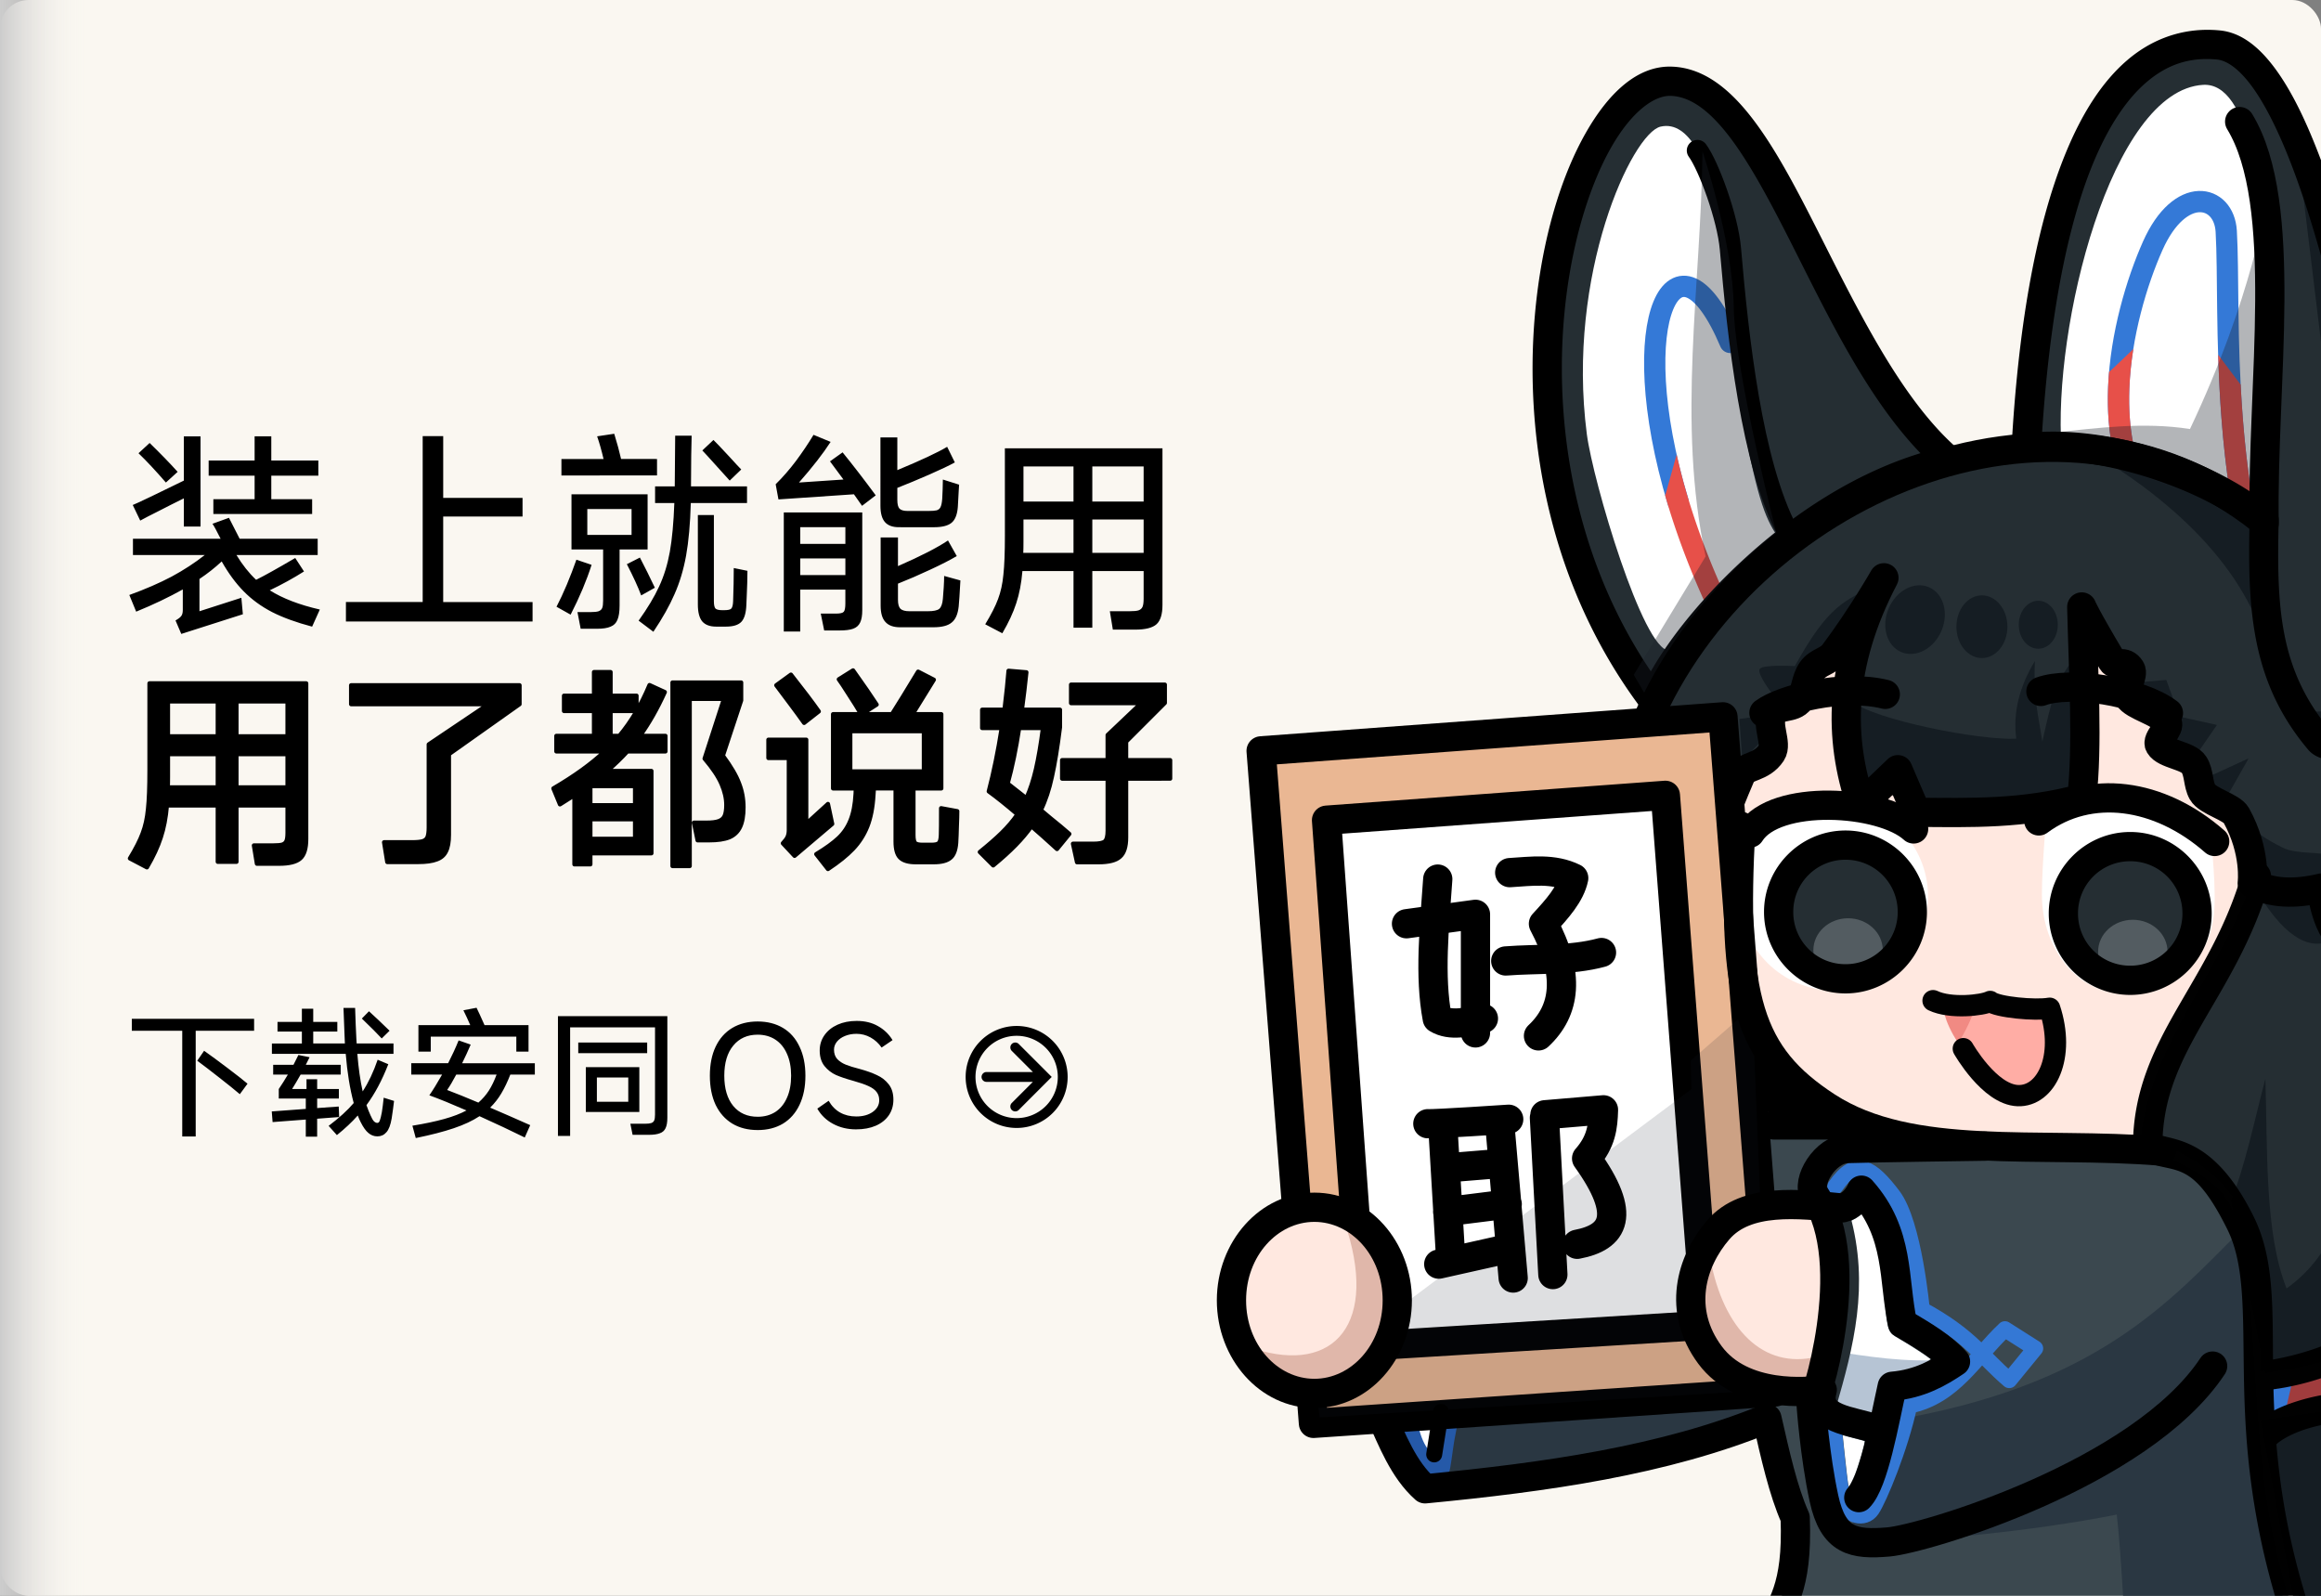
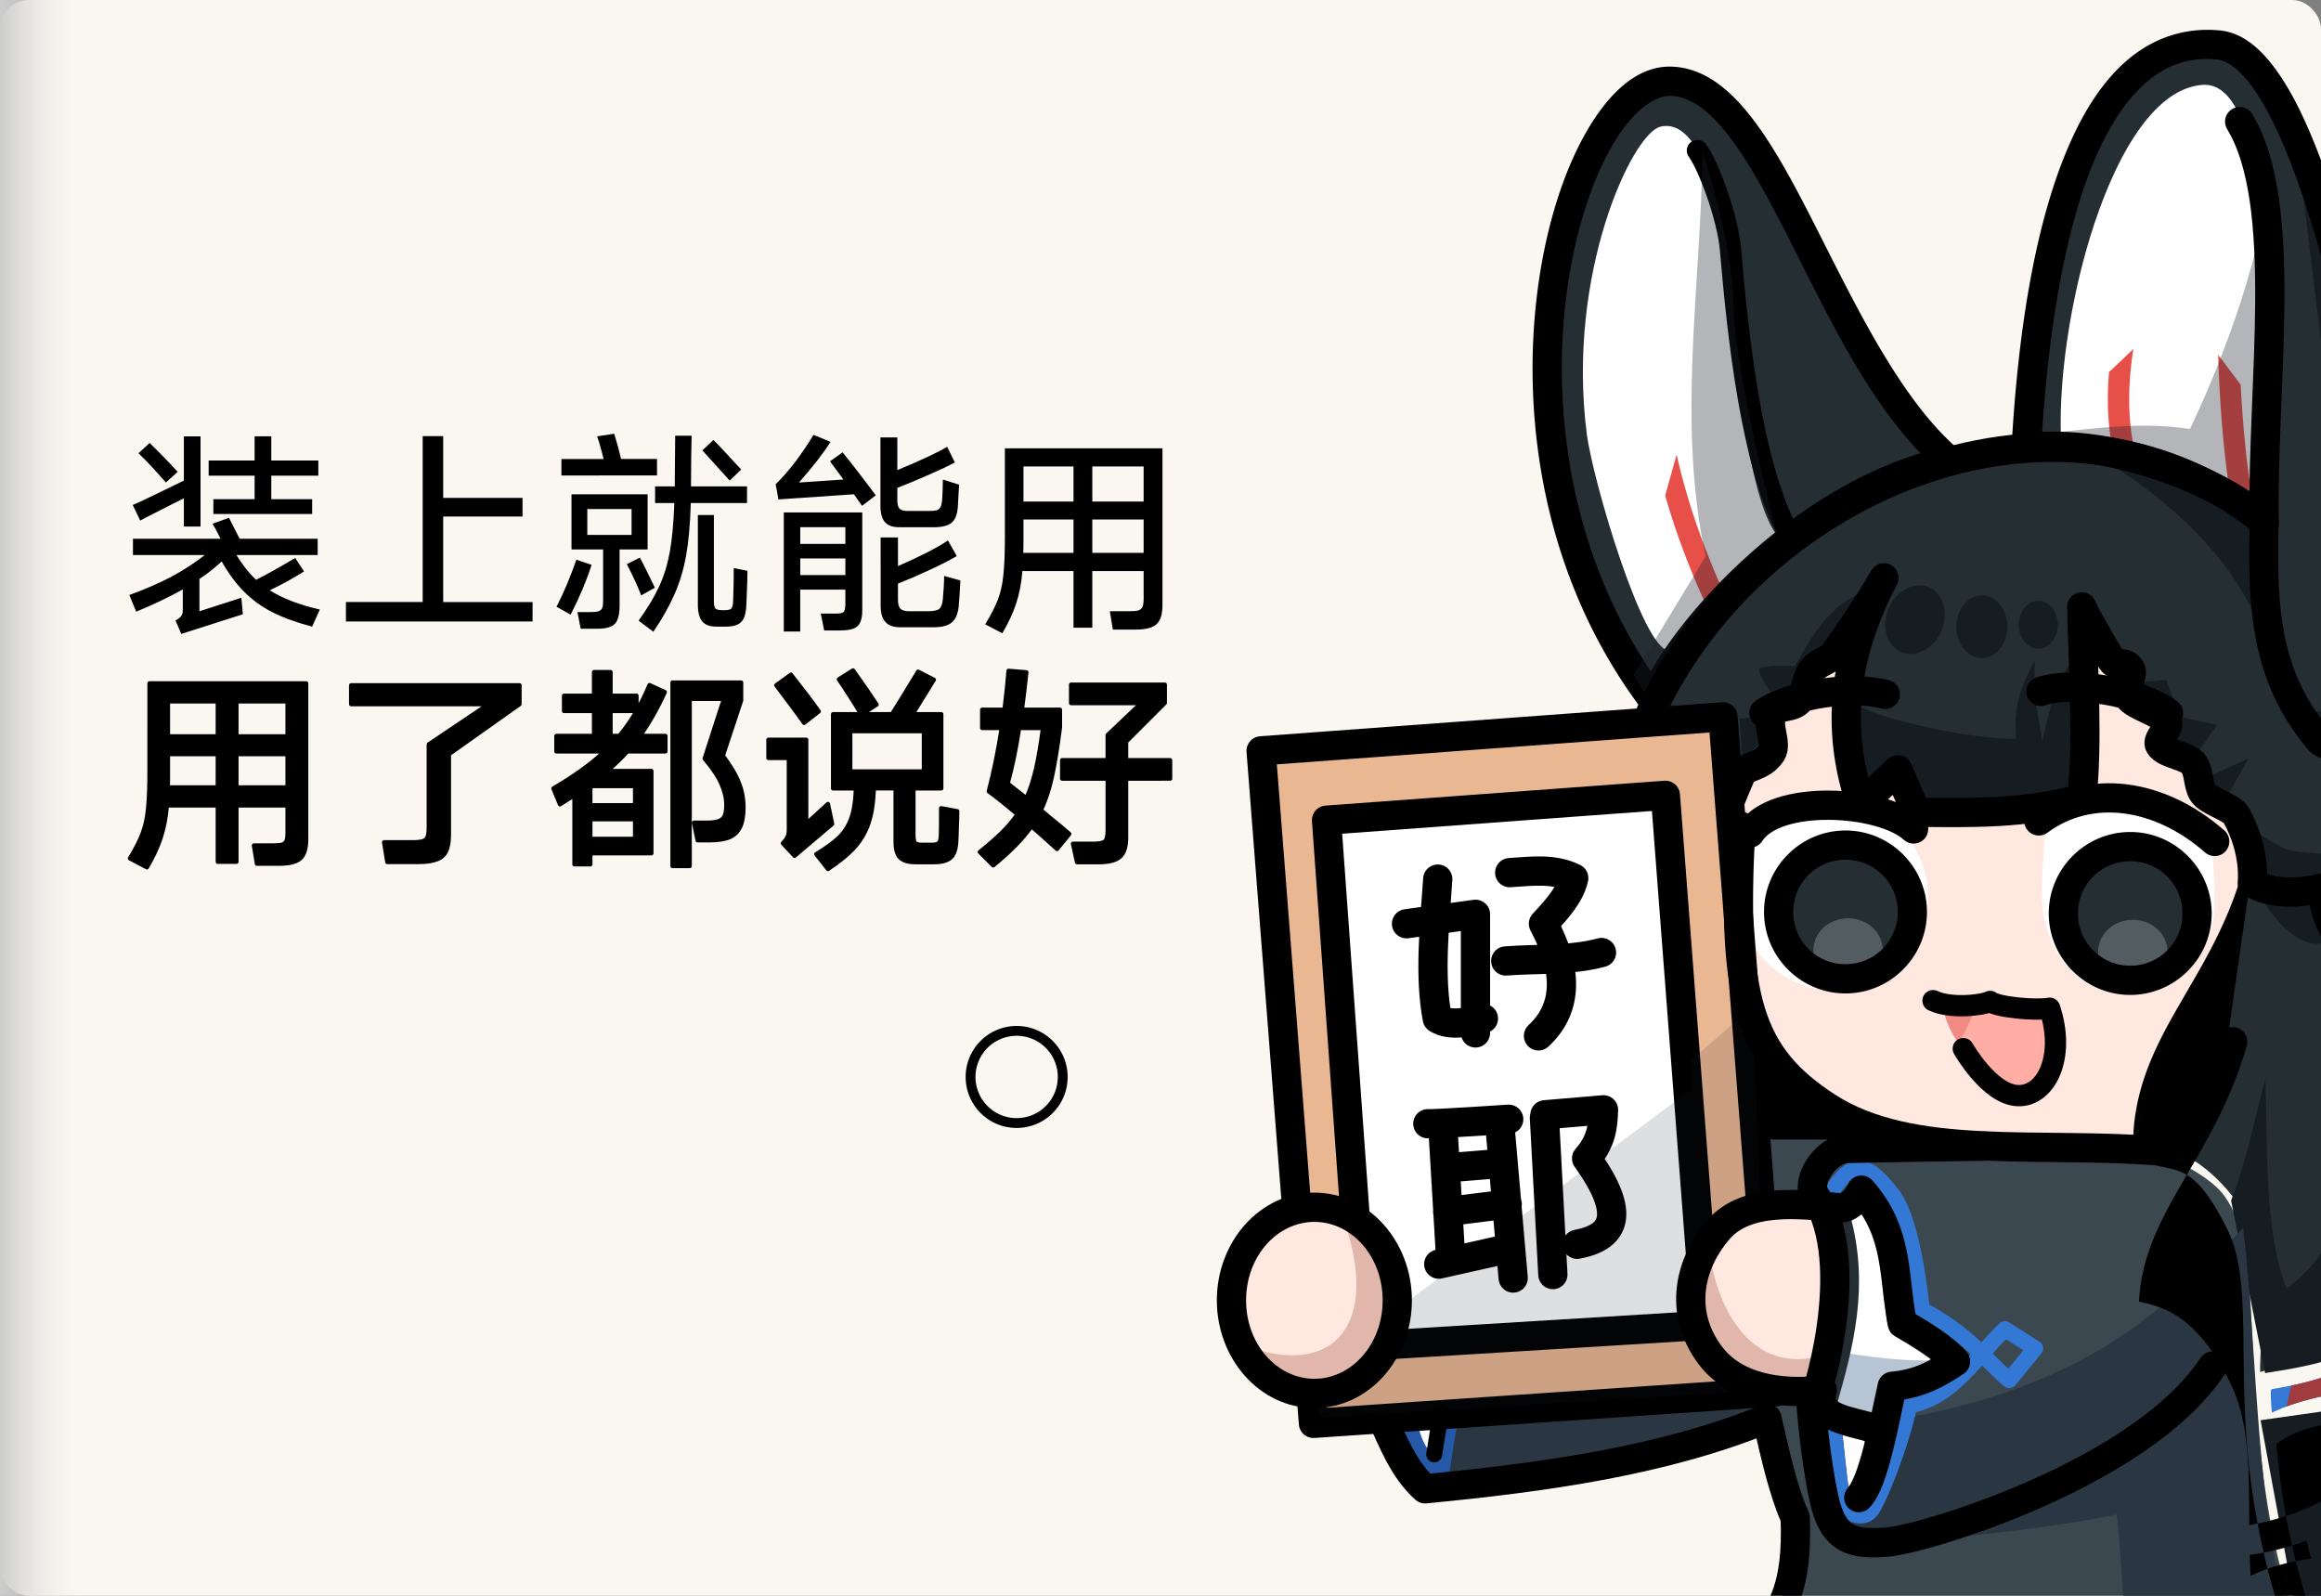
<svg xmlns="http://www.w3.org/2000/svg" xmlns:xlink="http://www.w3.org/1999/xlink" xml:space="preserve" width="640" height="440" viewBox="0 0 169.333 116.416">
  <rect x="0" y="0" width="169.333" height="116.416" fill="#808080" stroke="none" />
  <defs>
    <linearGradient id="a">
      <stop offset="0" style="stop-color:#ccc;stop-opacity:1" />
      <stop offset="1" style="stop-color:#faf7f1;stop-opacity:0" />
    </linearGradient>
    <linearGradient xlink:href="#a" id="b" x1="-9.207" x2="-2.857" y1="53.938" y2="53.938" gradientTransform="translate(9.207 4.27)" gradientUnits="userSpaceOnUse" />
  </defs>
  <rect width="169.333" height="116.416" rx="2.092" style="fill:#faf7f1;fill-opacity:1;stroke:none;stroke-width:.508;stroke-linecap:round;stroke-linejoin:round;stroke-dashoffset:11;stroke-opacity:1" />
  <g aria-label="装上就能用 用了都说好" style="font-size:15.517px;line-height:1.1;font-family:misans;-inkscape-font-specification:misans;text-align:center;letter-spacing:0;text-anchor:middle;stroke:#000;stroke-width:.306;stroke-linecap:round;stroke-linejoin:round;stroke-dashoffset:11">
    <path stroke="none" d="M13.413 36.356q-.951.468-1.856.936-.905.452-1.326.686l-.546-1.138q.219-.078 1.482-.687 1.264-.608 2.246-1.092v-3.229h1.217v6.583h-1.217zm2.153.062h3.01v-1.715h-3.353v-1.108h3.353v-1.763h1.217v1.763h3.432v1.108h-3.432v1.715h2.98v1.077h-7.207Zm-3.463-1.216q-1.108-1.28-1.997-2.137l.811-.749q1.186 1.154 2.044 2.106zm7.58 7.862q1.405.889 3.651 1.403l-.562 1.248q-1.715-.452-2.916-1.06-1.202-.624-2.075-1.514-.874-.889-1.607-2.183-.733.686-1.622 1.279v2.355l3.057-.983.11 1.202-4.493 1.435-.421-.983q.327-.187.421-.328.11-.14.11-.436V43q-1.53.858-3.401 1.622l-.5-1.216q1.763-.64 3.09-1.342 1.325-.717 2.417-1.575H9.7v-1.186h6.395q-.42-.842-.593-1.092l1.202-.436.78 1.528h5.693v1.186H17.25q.655 1.076 1.435 1.81.889-.438 2.854-1.592l.64.983q-1.186.749-2.496 1.373m12.651-5.382v6.24h6.52v1.419H25.238v-1.42h5.6V31.817h1.497v4.508h5.788v1.357zm15.6-4.196v1.201H40.96v-1.201h3.073q-.219-.936-.468-1.654l1.247-.187q.312 1.014.5 1.84zm6.566 3.213h-4.102q-.063 2.278-.343 3.838-.281 1.544-.843 2.807-.546 1.264-1.544 2.746l-1.076-.811q.982-1.373 1.497-2.496.53-1.139.78-2.527.25-1.404.328-3.557h-1.404v-1.216h1.435v-.063l.031-3.634h1.201l-.031 1.435q-.016 1.372-.016 2.2v.062H54.5zm-1.263-1.638q-.453-.514-1.607-1.778l-.39-.421.811-.764q.203.187 1.201 1.263.593.655.827.89zm-5.99 5.023h-2.044v4.087q0 .686-.156 1.045-.14.359-.499.5-.343.155-.998.155h-1.186l-.234-1.216h.952q.406 0 .593-.063.203-.078.265-.25t.062-.53v-3.728h-2.308V36.06h5.553zm-1.17-2.948h-3.229v1.887h3.229zm8.454 4.508q0 .421-.015.89-.016.452-.031.81l-.032.765q-.03.889-.358 1.248-.328.358-1.139.358h-.702q-.702 0-1.03-.39-.311-.39-.311-1.232v-6.52h1.17v6.286q0 .421.124.546.14.11.484.11h.14q.406 0 .515-.11.125-.125.14-.546.047-1.31.047-2.418zm-7.752 1.794q-.343-.92-1.045-2.278l.951-.483q.546 1.045 1.092 2.2zm-3.619-2.23q-.546 1.715-1.529 3.634l-1.03-.577q.36-.687.75-1.607.39-.936.701-1.825zm18.313-8.206q1.154 1.42 2.418 3.136l-.999.764-.592-.842-5.507.374-.203-1.107q.765-.75 1.482-1.7.718-.968 1.28-1.904l1.247.515q-.826 1.28-2.308 2.964l3.244-.219-.982-1.326zm4.102 5.46q-.686 0-1.014-.374-.327-.375-.327-1.186V31.91h1.232v2.387q2.59-1.076 3.635-1.7l.561 1.138q-.624.344-1.872.89t-2.324.967v.873q0 .468.156.64.172.171.593.171h1.513q.421 0 .608-.046.203-.063.281-.234.094-.188.125-.609.015-.28.031-.686.016-.421.016-.718l1.185.375-.031.483-.062 1.139q-.063.827-.453 1.154-.39.328-1.294.328zm-8.392 7.612v-8.688h5.725v7.128q0 .593-.156.905-.156.327-.515.452-.343.125-.998.125H60.13l-.25-1.232h1.124q.452 0 .561-.14t.11-.593v-1.014h-3.292v3.057zm4.493-6.395v-1.217h-3.292v1.217zm8.392 2.667q-.078 1.45-.125 1.903-.094.842-.515 1.17-.405.343-1.341.343h-2.418q-.733 0-1.076-.39-.344-.374-.344-1.185V39.21h1.264v2.09q2.496-1.092 3.65-1.872l.64 1.139q-.734.436-1.95.998-1.201.562-2.34 1.014v1.185q0 .468.187.656.203.171.64.171h1.357q.608 0 .826-.171.219-.188.266-.734.03-.343.062-.826.031-.5.031-.843zm-11.684-1.607v1.217h3.292v-1.217zm14.928-8.033H84.81v11.418q0 1.03-.437 1.42t-1.56.39H81.19l-.219-1.342h1.42q.468 0 .67-.062.219-.078.297-.265.078-.188.078-.593V41.66h-3.744v4.133H78.32V41.66h-3.728q-.109 1.326-.452 2.355-.328 1.014-1.014 2.184l-1.248-.655q.655-1.077.936-1.84.296-.78.39-1.78.11-.998.11-2.854zm5.007 3.884v-2.558h-3.65v2.558zm1.373 0h3.744v-2.558h-3.744zm-1.373 3.744V37.9h-3.65v1.654q0 .53-.015.78zm1.373-2.434v2.434h3.744V37.9Z" style="font-size:15.599px;text-align:start;text-anchor:start;stroke:none" />
    <path d="M10.905 49.852h11.436v11.359q0 1.024-.434 1.412t-1.552.388h-1.613l-.218-1.335h1.412q.466 0 .668-.062.217-.077.294-.264.078-.186.078-.59v-2h-3.724v4.111h-1.366V58.76h-3.708q-.109 1.32-.45 2.343-.326 1.009-1.009 2.173l-1.241-.652q.652-1.07.93-1.831.296-.776.389-1.77.108-.992.108-2.839zm4.981 3.864v-2.545h-3.63v2.545zm1.366 0h3.724v-2.545h-3.724zm-1.366 3.724v-2.42h-3.63v1.644q0 .528-.016.776zm1.366-2.42v2.42h3.724v-2.42zm8.364-5.028h12.289v1.381l-5.152 3.647v5.88q0 .792-.217 1.21-.202.42-.683.59-.48.187-1.35.187h-2.25l-.232-1.443h2.032q.544 0 .792-.078t.341-.295q.093-.233.093-.714v-6.051l4.36-2.933H25.617Zm22.887.497q-.822 1.815-1.815 3.196h1.862v1.133h-2.778q-.667.73-1.474 1.427h3.228v6.005h-4.454v.807h-1.164v-5.043l-1.055.668-.48-1.164q2.311-1.35 3.739-2.7h-3.523v-1.133h2.747V51.87h-2.188v-1.118h2.188V49.03h1.21v1.722h1.893v1.118h-1.893v1.815h.637q1.303-1.552 2.203-3.708zm4.236 4.64q.87 1.178 1.18 2.016.325.823.325 1.754 0 .9-.248 1.427-.248.528-.791.76-.543.218-1.474.218h-.838l-.264-1.288h.915q.59 0 .885-.109.31-.108.434-.372.125-.28.125-.807 0-.73-.342-1.52-.341-.807-1.241-1.863l1.412-4.36h-2.498v12.196h-1.257v-13.39h5.012v1.303zm-9.667 3.615h3.259v-1.397h-3.259zm0 1.024v1.427h3.259v-1.427zm26.767-.59q0 .419-.031 1.117-.016.683-.047 1.195-.062.807-.434 1.102-.372.31-1.21.31h-1.304q-.807 0-1.148-.341-.326-.326-.326-1.164v-3.88h-1.583l-.03.466q-.078 1.366-.45 2.312-.373.931-1.056 1.645-.667.698-1.815 1.459l-.854-1.086q1.055-.637 1.63-1.18.574-.543.869-1.288.31-.76.372-1.94l.015-.387h-1.66v-5.416h2.048q-.372-.636-.9-1.443-.512-.807-.729-1.101l1.04-.652q1.148 1.614 1.722 2.498l-1.086.698h2.203q.637-.993 1.909-3.103l1.148.59q-.745 1.225-1.552 2.513h2.095v5.416h-2.032v3.398q0 .45.124.59.14.124.543.124h.636q.419 0 .543-.124.14-.124.155-.59.016-.357.016-1.955zm-11.172-6.44q-.45-.636-1.009-1.38-.558-.76-1.024-1.366l1.07-.776q1.335 1.692 2.033 2.685zm8.736.606h-5.369v2.932h5.369zm-6.998 5.307.31 1.458-2.746 2.328-.854-.916q.264-.28.341-.465.094-.202.094-.512v-5.245h-1.49v-1.335h2.762v6.13zm16.929-5.602q-.28 2.234-.59 3.615-.295 1.381-.807 2.437.326.263.683.574.357.294.76.62.559.481.636.543l-.9 1.102q-1.086-.993-1.862-1.66-.48.683-1.163 1.38-.668.684-1.63 1.475l-.977-.978q.946-.76 1.598-1.396.667-.652 1.148-1.35-1.194-1.024-2.094-1.676.543-2.064.946-4.624h-1.427v-1.335h1.629q.217-1.8.295-2.84l1.303.11q-.14 1.365-.326 2.73h2.778zm8.038 2.405v1.35H82.16v4.283q0 1.024-.45 1.412-.435.403-1.568.403h-1.567l-.295-1.35h1.474q.652 0 .854-.17.202-.187.202-.776v-3.802h-3.321v-1.35h3.32v-1.831l2.452-2.328h-5.12v-1.35h6.843v1.335l-2.824 2.824v1.35zm-10.49 2.778q.419-.916.698-2.126.28-1.226.512-2.995h-1.738q-.34 2.25-.837 4.05z" style="text-align:start;text-anchor:start" />
  </g>
-   <path d="M9.617 75.195v-.868h8.922v.868h-4.261v7.716h-.982v-7.716zm5.274 1.462q.695.49 1.696 1.247 1.002.756 1.472 1.155l-.562.766q-.562-.48-1.482-1.196-.92-.725-1.625-1.246Zm13.858 3.659q-.061.541-.174 1.277-.122.726-.388 1.012-.256.296-.654.296-.368 0-.654-.245-.286-.235-.562-.787-.113-.215-.215-.49-.634.715-1.523 1.43l-.603-.674q1.155-.869 1.83-1.666-.42-1.564-.583-3.587h-5.386v-.757h2.187v-.868h-1.778v-.705h1.778v-.961h.828v.96h1.758v.706h-1.758v.868h2.31l-.02-.47-.082-2.125h.848q.04 1.298.092 2.268l.02.327h2.688v.757h-2.637q.123 1.553.389 2.739.633-.971 1.093-2.31l.777.327q-.358.91-.746 1.635-.389.726-.848 1.35.122.357.296.745.133.307.245.43.123.122.256.122.112 0 .173-.163.072-.174.154-.624.071-.44.133-1.052zm-.9-4.558q-.46-.501-1.45-1.452l.52-.531q.634.572 1.503 1.42zm-3.106 5.733-1.605.123v1.308h-.828v-1.247l-2.422.184-.061-.777 2.483-.184v-.756h-1.972v-.695q.347-.511.664-1.053H19.93v-.715h1.482l.358-.715.817.163-.276.552h2.545v.715h-2.923q-.347.613-.623 1.053h1.052v-.715h.777v.715h1.584v.695h-1.584v.695l1.574-.113.02.48zm6.684-5.866v1.093h-.9v-1.931h3.782q-.246-.573-.501-1.084l.96-.184q.174.348.583 1.268h3.209v1.931h-.89v-1.093zm5.804 2.77q-.306.786-.654 1.369-.347.582-.817 1.042 1.339.572 2.923 1.278l-.399.899q-1.492-.736-3.301-1.553-.756.5-1.88.879-1.114.378-2.77.715l-.245-.9q1.37-.224 2.32-.49.96-.266 1.625-.623-1.615-.706-2.709-1.104.389-.562.93-1.513h-2.248v-.828h2.688q.44-.858.766-1.665l.88.306q-.277.654-.624 1.36h5.304v.827zm-4.609 1.123q.9.338 2.28.92.449-.388.766-.879.317-.5.562-1.165h-2.943q-.368.695-.665 1.124m16.066 2.024q0 .5-.133.767-.123.265-.419.367-.286.113-.807.113h-1.176l-.163-.808h1.053q.316 0 .47-.05.153-.052.214-.185.062-.143.062-.429V74.95h-6.194v7.92h-.889v-8.737h7.982zm-6.5-5.488h5.028v.777h-5.028Zm.552 1.799h3.904v3.27H42.74zm.807.756v1.768h2.29v-1.768zm11.729 3.832q-1.063 0-1.85-.47-.787-.48-1.216-1.37-.42-.899-.42-2.125t.42-2.115q.429-.9 1.216-1.37t1.85-.47 1.85.47 1.206 1.37q.429.889.429 2.115t-.43 2.126q-.419.889-1.205 1.37-.787.47-1.85.47m0-.97q.736 0 1.287-.348.552-.358.849-1.032.306-.675.306-1.615 0-.93-.306-1.604-.297-.675-.849-1.033-.551-.357-1.287-.357-1.124 0-1.779.797-.654.787-.654 2.197t.654 2.208q.655.786 1.779.786m7.184.92q-.93 0-1.676-.4-.746-.398-1.155-1.113l.828-.573q.327.573.838.859t1.176.286q.725 0 1.195-.327.48-.337.48-.858 0-.358-.194-.603-.184-.246-.592-.43-.399-.184-1.094-.378-.777-.214-1.277-.43-.49-.224-.838-.653-.348-.44-.348-1.135 0-.613.337-1.103.348-.501.961-.777t1.4-.276q.9 0 1.554.378.664.368 1.063 1.022l-.798.542q-.327-.47-.807-.736t-1.032-.266q-.45 0-.828.154-.378.153-.593.419-.214.265-.214.582 0 .42.235.685.245.255.623.409t1.022.316q.746.205 1.257.45.521.235.859.675.337.429.337 1.114 0 .654-.337 1.144-.338.49-.95.757-.614.265-1.432.265" aria-label="下载安同 OS" style="font-size:10.22px;line-height:1.2;font-family:misans;-inkscape-font-specification:misans;letter-spacing:0;stroke-width:.274;stroke-linecap:round;stroke-linejoin:round;stroke-dashoffset:11" />
  <path d="M77.533 78.567a3.36 3.36 0 0 1-3.361 3.362 3.36 3.36 0 0 1-3.362-3.362 3.36 3.36 0 0 1 3.362-3.361 3.36 3.36 0 0 1 3.361 3.361" style="fill:none;stroke:#000;stroke-width:.718;stroke-linecap:round;stroke-linejoin:round;stroke-dashoffset:11" />
-   <path d="M74.014 76.06a.36.36 0 0 0-.197.1.36.36 0 0 0 0 .508l1.54 1.54h-3.386a.36.36 0 0 0-.36.358.36.36 0 0 0 .36.36h3.385l-1.54 1.54a.36.36 0 0 0 0 .509.36.36 0 0 0 .508 0l2.407-2.409-2.407-2.406a.36.36 0 0 0-.31-.1" style="color:#000;fill:#000;stroke-linecap:round;stroke-linejoin:round;stroke-dashoffset:11;-inkscape-stroke:none" />
  <path d="M0 0h6.35v116.416H0z" style="fill:url(#b);stroke:none;stroke-width:.265;stroke-linecap:round;stroke-linejoin:round;stroke-dashoffset:11;stroke-opacity:1" />
  <g transform="translate(85.416 -13.284)scale(.194)">
    <ellipse cx="314.599" cy="383.685" rx="122.348" ry="121.232" style="fill:#ffe8e0;fill-opacity:1" />
    <path d="M179.833 335.164c33.12-62.985 103.71-116.103 185.225-94.559 12.759 3.372 46.624 22.355 46.624 22.355s-2.51 54.659 20.302 84.125c0 0 10.702-.113 15.236 5.341 2.004 11.028.161 23.09 10.045 23.565 8.496.41 14.426 9.15 17.064 18.744 7.66 6.507 16.896-4.919 17.426 16.237.53 21.157-1.39 12.092-12.195 17.877-2.912 116.547-2.41 134.863-40.715 146.621l-29.183 8.959c-.148-17.02 5.094-36.252-8.595-63.672-9.721-13.678-22.08-21.027-36.323-23.852 3.558-35.48 28.837-60.81 42.237-97.834.044-9.568-1.08-18.969-7.312-27.64l-11.164-4.595-4.02-11.04-11.63-7.882 1.466-10.4-14.405-8.912.23-10.769-15.427-4.487c1.542 20.219-1.657 39.604-3.693 54.456-20.292 7.836-58.444 8.847-63.873 5.093l-4.423-12.326-13.216 8.355c-13.384-32.438-1.206-57.994 8.056-84.335-4.647 8.605-15.162 22.556-19.624 30.788l-10.704 5.124-.584 8.657-12.472 8.001 2.803 15.018-10.652 6.398-4.253 20.05z" style="fill:#252e33;fill-opacity:1" />
    <circle cx="249.381" cy="405.526" r="35.391" style="fill:#fff;fill-opacity:1;stroke:none;stroke-width:11;stroke-linecap:round;stroke-linejoin:round;stroke-dasharray:none;stroke-opacity:1;paint-order:fill markers stroke" />
    <path d="M392.258 412.488c-2.403 20.262-18.057 29.338-34.635 29.338s-30.018-16.54-30.018-36.945c0-10.689 1.707-29.78 1.707-29.78 6.445-3.415 22.862-6.078 30.756-6.078 9.134 0 25.736 8.281 31.242 16.204 0 0 2.035 18.099.948 27.26" style="fill:#fff;fill-opacity:1;stroke-width:11;stroke-linecap:round;stroke-linejoin:round;paint-order:fill markers stroke" />
    <g transform="translate(114.135 -78.367)">
      <path d="M271.818 490.344a25.136 25.136 0 0 1-25.137 25.136 25.136 25.136 0 0 1-25.136-25.136 25.136 25.136 0 0 1 25.136-25.137 25.136 25.136 0 0 1 25.137 25.137" style="color:#000;fill:#252e33;stroke-linecap:round;stroke-linejoin:round;-inkscape-stroke:none;paint-order:fill markers stroke" />
      <ellipse cx="247.656" cy="504.734" rx="13.053" ry="12.015" style="fill:#d3dbdf;fill-opacity:.265;stroke:none;stroke-width:13.86;stroke-linecap:round;stroke-linejoin:round;stroke-dasharray:none;stroke-opacity:1;paint-order:fill markers stroke" />
      <path d="M246.68 459.708c-16.854 0-30.636 13.78-30.636 30.635s13.782 30.637 30.637 30.637 30.636-13.782 30.636-30.637-13.781-30.635-30.636-30.635m0 11a19.55 19.55 0 0 1 19.637 19.635 19.554 19.554 0 0 1-19.636 19.637 19.554 19.554 0 0 1-19.637-19.637 19.55 19.55 0 0 1 19.637-19.635" style="color:#000;fill:#000;stroke-linecap:round;stroke-linejoin:round;-inkscape-stroke:none;paint-order:fill markers stroke" />
    </g>
    <g transform="translate(7.056 -78.93)">
      <path d="M271.818 490.344a25.136 25.136 0 0 1-25.137 25.136 25.136 25.136 0 0 1-25.136-25.136 25.136 25.136 0 0 1 25.136-25.137 25.136 25.136 0 0 1 25.137 25.137" style="color:#000;fill:#252e33;stroke-linecap:round;stroke-linejoin:round;-inkscape-stroke:none;paint-order:fill markers stroke" />
      <ellipse cx="247.656" cy="504.734" rx="13.053" ry="12.015" style="fill:#d3dbdf;fill-opacity:.265;stroke:none;stroke-width:13.86;stroke-linecap:round;stroke-linejoin:round;stroke-dasharray:none;stroke-opacity:1;paint-order:fill markers stroke" />
      <path d="M246.68 459.708c-16.854 0-30.636 13.78-30.636 30.635s13.782 30.637 30.637 30.637 30.636-13.782 30.636-30.637-13.781-30.635-30.636-30.635m0 11a19.55 19.55 0 0 1 19.637 19.635 19.554 19.554 0 0 1-19.636 19.637 19.554 19.554 0 0 1-19.637-19.637 19.55 19.55 0 0 1 19.637-19.635" style="color:#000;fill:#000;stroke-linecap:round;stroke-linejoin:round;-inkscape-stroke:none;paint-order:fill markers stroke" />
    </g>
    <path d="M326.443 377.171c19.03-14.115 45.294-10.573 66.141 7.736" style="fill:none;fill-opacity:1;stroke:#000;stroke-width:11;stroke-linecap:round;stroke-linejoin:round;stroke-dasharray:none;stroke-opacity:1;paint-order:fill markers stroke" />
    <path d="M331.66 447.734c0 8.497 2.267 32.837-13.657 32.616-9.738-.135-29.342-26.107-27.133-34.383 4.197 1.664 9 1.183 17.855-.806 10.18 3.535 12.111 4.238 22.936 2.573" style="fill:#f18a83;fill-opacity:1;stroke-width:11;stroke-linecap:round;stroke-linejoin:round;paint-order:fill markers stroke" />
    <path d="M329.854 448.243c3.043 10.656-1.613 32.167-11.352 32.167s-22.64-11.206-22.64-19.703c1.817-1.528 7.611-13.732 6.642-14.895 0 0 18.714 5.71 27.35 2.43" style="fill:#ffada5;fill-opacity:1;stroke-width:11;stroke-linecap:round;stroke-linejoin:round;paint-order:fill markers stroke" />
    <path d="M286.662 444.766c6.573 3.14 18.548 1.778 21.485.294 2.578 2.169 17.07 3.53 22.368 2.55 6.066 18.236-1.249 33.266-11.969 32.867s-20.504-17.66-20.504-17.66" style="fill:none;fill-opacity:1;stroke:#010101;stroke-width:8;stroke-linecap:round;stroke-linejoin:round;stroke-dasharray:none;stroke-opacity:1;paint-order:fill markers stroke" />
    <path d="M317.962 346.241c-1.288-9.803 1.15-19.513 7-29.178-.63 14.22 1.466 21.234 2.804 30.305 3.213-14.265 5.19-24.798 13.533-32.589.956 7.947 2.46 49.907 1.067 49.907-6.034 4.188-61.12 6.642-86.247.238 0-8.497-2.252-15.546.078-32.619 8.934 6.926 47.753 14.62 61.765 13.936" style="fill:#151d23;fill-opacity:1;stroke-width:11;stroke-linecap:round;stroke-linejoin:round;paint-order:fill markers stroke" />
    <ellipse cx="376.082" cy="166.724" rx="10.786" ry="13.262" style="fill:#151d23;fill-opacity:1;stroke:none;stroke-width:11.758;stroke-linecap:round;stroke-linejoin:round;stroke-dasharray:none;stroke-opacity:1;paint-order:fill markers stroke" transform="rotate(23.217)" />
    <ellipse cx="305.043" cy="304.145" rx="9.59" ry="11.79" style="fill:#151d23;fill-opacity:1;stroke:none;stroke-width:10.453;stroke-linecap:round;stroke-linejoin:round;stroke-dasharray:none;stroke-opacity:1;paint-order:fill markers stroke" />
    <ellipse cx="326.245" cy="303.408" rx="7.339" ry="9.023" style="fill:#151d23;fill-opacity:1;stroke:none;stroke-width:8;stroke-linecap:round;stroke-linejoin:round;stroke-dasharray:none;stroke-opacity:1;paint-order:fill markers stroke" />
    <path d="m69.017 506.088 163.407-16.033 134.928 10.592s21.616 7.4 28.928 17.632c7.311 10.233 8.852 23.286 9.974 43.73 1.123 20.444 2.09 80.725 19.08 120.274l-202.122 2.395c5.946-13.626 11.506-27.412 12.983-42.9-6.285-12.358-12.04-24.76-14.073-37.474-40.875 13.005-83.566 23.057-127.965 21.969-27.116-23.667-20.243-77.075-25.14-120.185" style="fill:#3b484f;fill-opacity:1;stroke-width:8;stroke-linecap:round;stroke-linejoin:round;paint-order:fill markers stroke" />
    <path d="M106.173 601.297c-1.192 13.578-1.96 16.342-4.77 21.28-6.202-5.717-9.574-8.397-11.735-19.417" style="fill:#fff;fill-opacity:1;stroke:#2559a8;stroke-width:6;stroke-linecap:round;stroke-linejoin:round;stroke-dasharray:none;stroke-opacity:1;paint-order:fill markers stroke" />
    <path d="M104.725 621.866c.476-.89 1.318-8.265 1.872-11.502s1.145-6.04 1.315-6.229c.371-.413 113.113-7.626 113.52-7.266.608.537-21.771 11.379-33.24 14.163-19.174 4.653-50.646 8.56-79.381 11.879-4.686.541-4.905.485-4.086-1.045" style="fill:#2a3742;fill-opacity:1;stroke:none;stroke-width:5.097;stroke-linecap:round;stroke-linejoin:round;stroke-dasharray:none;stroke-opacity:1;paint-order:fill markers stroke" />
    <path d="M79.026 600.554c4.109 9.159 8.506 20.624 16.615 27.783 45.353-4.365 89.674-10.563 128.562-26.42 3.08 13.59 6.128 27.26 10.623 37.315 1.018 27.387-5.417 32.413-9.806 43.58" style="fill:none;fill-opacity:1;stroke:#000;stroke-width:11;stroke-linecap:round;stroke-linejoin:round;stroke-dasharray:none;stroke-opacity:1;paint-order:stroke fill markers" />
    <path d="M259.653 598.439c-1.982-.518-4.208-1.138-4.947-1.378-1.996-.647-4.224-1.89-4.404-2.457-.087-.274-.02-1.23.149-2.126.263-1.393.247-1.808-.11-2.9-.411-1.257-.406-1.314.462-4.881 2.779-11.424 4.161-21.684 4.388-32.576.19-9.108-.43-16.195-1.93-22.052l-.465-1.811 1.116-.153c1.528-.21 3.613-1.24 5.612-2.771l1.675-1.284 1.31 1.466c1.846 2.063 3.515 4.959 4.399 7.629 1.29 3.897 1.564 6.767 1.68 17.555.15 13.69.701 17.686 2.698 19.52.327.3 2.022 1.372 3.766 2.382 2.887 1.671 8.608 5.374 10.13 6.556l.616.48-1.3.657c-3.621 1.836-7.349 2.972-12.09 3.687-3.72.561-4.917 1.16-5.894 2.951-.304.557-1.08 3.43-1.745 6.457-.66 3-1.27 5.575-1.356 5.722-.103.178-1.38-.05-3.76-.673" style="fill:#fff;fill-opacity:1;stroke:none;stroke-width:1.522;stroke-linecap:round;stroke-linejoin:round;stroke-dasharray:none;stroke-opacity:1;paint-order:stroke fill markers" />
    <path d="M247.42 576.266c14.545 2.38 29.11 4.614 44.092 3.505l-20.029 13.101-3.712 12.935-23.523-7.093z" style="fill:#b6c4d4;fill-opacity:1;stroke-width:8;stroke-linecap:round;stroke-linejoin:round;paint-order:fill markers stroke" />
    <path d="M404.615 377.187s1.341 4.037 13.684 10.109c5.264 2.59 14.6 1.227 18.939 3.274 4.663 2.202 6.034 10.2 13.382 15.336 6.578 4.597 7.674-1.698 14.443 1.894 4.142 2.199 1.904 4.882 6.766 7.782 2.619 1.56 12.54.685 12.54.685l-1.953 12.661-6.6 6.226c.133 44.77 4.63 96.74-8.966 119.776-13.596 23.038-32.724 26.298-55.304 29.896l-12.803-64.936c5.192-12.597 8.77-30.036 12.908-45.792.838 26.731-.346 58.027 7.959 78.89 33.25-23.786 23.68-71.137 28.869-116.465-5.465-1.876-14.152-4.111-13.214-13.908-10.488 3.81-19.984-7.756-26.58-18.607 1.388-8.441-1.814-17.717-4.07-26.82m-62.724-141.095c21.875 4.037 43.035 9.854 68.937 26.282l2.013 53.652c-5.825-29.143-31.382-57.729-70.95-79.934m14.931 89.513 17.558-1.44 5.04 13.815 13.996 3.104-7.136 10.362 5.62 8.368 13.447-6.172-7.719 13.616-.03 4.156zm-122.13-6.642c12.71-23.087 18.693-24.535 30.84-30.68l-42.164 57.513-8.43 8.78-1.084-15.744 6.315-.874 5.76-8.934s-5.433-7.04-4.494-8.92c.94-1.881 13.257-1.14 13.257-1.14" style="fill:#151d23;fill-opacity:1;stroke-width:8;stroke-linecap:round;stroke-linejoin:round;paint-order:fill markers stroke" />
    <path d="M292.701 241.686c-55.18 12.243-101.2 65.325-111.484 89.767-71.787-95.908-31.55-233.629 6.955-232.427 38.504 1.201 57.857 102.44 104.53 142.66" style="color:#000;fill:#252e33;stroke-linecap:round;stroke-linejoin:round;-inkscape-stroke:none;paint-order:fill markers stroke" />
    <path d="M228.187 270.28c-9.941 6.389-30.49 26.834-40.831 42.801-9.739 0-28.58-63.565-30.89-81.363-7.795-60.083 17.055-113.214 27.754-115.632s18.312 13.247 23.029 37.835c3.966 20.677 2.79 44.512 6.208 63.645 6.888 38.565 9.888 45.267 14.73 52.714" style="fill:#fff;fill-opacity:1;stroke-width:11;stroke-linecap:round;stroke-linejoin:round;paint-order:fill markers stroke" />
-     <path d="M183.724 336.096c-20.924-69.33-.46-107.36 19.592-59.924" style="fill:none;fill-opacity:1;stroke:#3479d7;stroke-width:8;stroke-linecap:round;stroke-linejoin:round;stroke-dasharray:none;stroke-opacity:1;paint-order:fill markers stroke" transform="translate(7.056 -78.93)" />
    <path d="M178.865 333.75c3.433 11.99 8.094 24.93 14.198 38.545a4 4 0 1 0 7.3-3.274c-8.287-18.487-13.82-35.64-17.181-50.681 0 0-4.312 15.47-4.317 15.41" style="color:#000;fill:#e75049;fill-opacity:1;stroke-linecap:round;stroke-linejoin:round;-inkscape-stroke:none;paint-order:fill markers stroke" transform="translate(7.056 -78.93)" />
    <path d="M188.344 93.528c-12.93-.403-23.839 10.023-32.383 25.11s-15.057 35.763-18.082 59.49c-6.05 47.455 1.99 107.261 38.936 156.621a5.5 5.5 0 0 0 9.472-1.164c4.557-10.83 18.344-30.114 37.531-47.516 19.188-17.402 43.81-33.186 70.075-39.013a5.5 5.5 0 0 0 2.398-9.537c-21.892-18.866-38.465-53.674-54.014-84.286-7.774-15.305-15.325-29.55-23.742-40.431-8.416-10.881-18.173-18.899-30.191-19.274M188 104.523c7.234.225 14.334 5.313 21.834 15.01 7.5 9.695 14.924 23.5 22.635 38.68 13.871 27.31 28.623 59.02 49.469 80.679-25.067 7.676-47.58 22.767-65.51 39.029-16.41 14.883-28.682 30.365-35.885 43.014-30.471-45.13-37.206-98.635-31.752-141.416 2.874-22.542 9.154-42.064 16.74-55.46 7.586-13.394 16.147-19.734 22.47-19.536" style="color:#000;fill:#000;stroke-linecap:round;stroke-linejoin:round;-inkscape-stroke:none;paint-order:fill markers stroke" />
    <path d="M479.667 398.048c-1.29-.5-5.836-.24-7.652-2.682-1.864-2.505-.99-7.728-1.66-9.305-1.518-3.578-2.037-3.25-5.787-7.745-3.002-3.597-9.995-1.843-11.984-4.022-4.082-4.473-2.182-19.878-6.493-23.274-5.394-4.248-11.12-.585-14.158-4.181-20.696-24.499-21.549-50.514-20.79-82.841-20.13-16.786-60.156-30.83-89.442-27.343 4.674-83.555 24.583-155.918 72.315-151.263s77.882 254.985 85.651 312.656" style="color:#000;fill:#252e33;stroke-linecap:round;stroke-linejoin:round;-inkscape-stroke:none;paint-order:fill markers stroke" />
    <path d="M388.25 100.38c34.628-1.988 22.35 163.035 22.35 163.035-29.391-18.712-52.68-25.06-75.598-26.113-3.41-45.575 18.622-134.933 53.249-136.922" style="fill:#fff;fill-opacity:1;stroke-width:8;stroke-linecap:round;stroke-linejoin:round;paint-order:fill markers stroke" />
-     <path d="M351.516 317.592c-1.842-7.82-2.412-16.094-2.086-24.365.79-19.981 6.814-39.936 12.79-53.373 10.279-23.113 26.83-19.44 27.65-5.473.892 15.155-.044 40.856 2.186 69.99.737 9.623 1.82 19.62 3.427 29.737" style="fill:none;fill-opacity:1;stroke:#3479d7;stroke-width:8;stroke-linecap:round;stroke-linejoin:round;stroke-dasharray:none;stroke-opacity:1;paint-order:fill markers stroke" transform="translate(7.056 -78.93)" />
    <path d="M386.834 280.785c.518 16.415 1.697 34.944 4.719 53.951a4 4 0 0 0 7.9-1.256c-2.269-14.273-3.482-28.348-4.153-41.476.009.15-8.466-11.219-8.466-11.219m-41.019 6.455c-.911 10.447-.56 21.137 1.828 31.27a4 4 0 0 0 7.787-1.836c-2.816-11.955-2.506-25.326-.48-38.05 0 0-8.944 8.625-9.135 8.617" style="color:#000;fill:#e75049;stroke-linecap:round;stroke-linejoin:round;-inkscape-stroke:none;paint-order:fill markers stroke" transform="translate(7.056 -78.93)" />
    <path d="M383.285 229.808c23.6-49.8 28.695-85.746 28.695-85.746s2.62 26.85 2.938 51.236c.317 24.386-5.722 67.719-5.722 67.719-21.241-6.13-54.029-21.55-76.315-24.012l.008-7.976c14.733-1.45 32.622-4.028 50.396-1.221" style="fill:#1b222c;fill-opacity:.334;stroke-width:8;stroke-linecap:round;stroke-linejoin:round;paint-order:fill markers stroke" />
    <path d="M401.974 114.195c18.853 30.973 8.301 99.09 9.2 151.186" style="fill:none;fill-opacity:1;stroke:#000;stroke-width:11;stroke-linecap:round;stroke-linejoin:round;stroke-dasharray:none;stroke-opacity:1;paint-order:fill markers stroke" />
    <path d="M423.964 126.16c28.953 80.343 49.263 191.578 51.498 269.93 0 0-6.59-12.205-12.386-17.044-3.77-3.148-6.105.46-10.33-4.866-3.395-4.277-5.2-17.788-8.406-21.03-5.274-5.334-10.404-.158-12.727-2.893-8.194-9.648-5.522-14.111-5.522-14.111l23.298-.448z" style="fill:#151d23;fill-opacity:1;stroke-width:8;stroke-linecap:round;stroke-linejoin:round;paint-order:fill markers stroke" />
    <path d="M389.613 79.689c-11.357.06-21.563 4.237-29.96 11.453-9.597 8.247-17.05 20.214-23.026 34.705-11.952 28.982-18.062 68.376-20.418 110.5a5.5 5.5 0 0 0 6.143 5.77c26.136-3.112 64.089 9.82 83.299 24.68-.618 31.224.875 58.487 22.082 83.59 1.606 1.902 3.922 2.997 5.763 3.4 1.841.4 3.3.365 4.488.396 2.377.062 3.353.094 4.704 1.158-.665-.524-.047-.058.322 1.437.37 1.496.666 3.723.951 6.123s.567 4.983 1.12 7.518c.552 2.535 1.217 5.146 3.44 7.582 1.828 2.002 3.806 2.432 5.264 2.727s2.695.378 3.758.505c2.127.255 2.928.758 2.8.606 1.998 2.394 3.248 3.646 3.766 4.256.432.507.596.872.985 1.76.02.097.04.132.049.275.031.572.046 1.481.103 2.533.114 2.104.086 4.933 2.356 7.985 2.275 3.059 5.32 3.775 7.365 4.181 1.023.203 1.903.307 2.494.385s1.059.288.217-.04a5.5 5.5 0 0 0 7.44-5.86c-3.87-28.725-13.364-105.898-27.903-176.583-7.27-35.342-15.776-69.058-25.64-94.613-4.933-12.777-10.175-23.519-16.051-31.564-5.877-8.046-12.665-13.825-20.973-14.635a48 48 0 0 0-4.938-.23m-3.654 11.16c2.39-.243 4.892-.24 7.524.017 3.624.354 8.22 3.415 13.158 10.176 4.938 6.76 9.944 16.79 14.672 29.037 9.455 24.494 17.921 57.836 25.127 92.867 12.31 59.85 20.17 119.04 24.877 154.7-.72-.787-1.328-1.419-2.526-2.854-3.128-3.75-7.326-4.168-9.943-4.48-1.084-.13-1.819-.218-2.39-.305-.105-.251-.342-.61-.63-1.93-.374-1.717-.654-4.038-.943-6.472-.29-2.434-.581-4.976-1.195-7.463s-1.375-5.22-4.196-7.442c-4.044-3.184-8.628-3.446-11.222-3.513-1.238-.033-2.02-.09-2.319-.143-19.305-23.014-20.063-46.87-19.31-78.918a5.5 5.5 0 0 0-1.977-4.353c-20.248-16.884-56.548-30.188-86.976-28.903 2.571-39.062 8.56-75.253 19.107-100.828 5.552-13.462 12.318-23.936 20.025-30.559 5.78-4.967 11.965-7.907 19.137-8.634" style="color:#000;fill:#000;stroke-linecap:round;stroke-linejoin:round;-inkscape-stroke:none;paint-order:fill markers stroke" />
    <path d="M231.947 268.284c-13.504-25.517-18.653-73.052-21.48-106.183-1.008-11.83-8.22-31.322-12.409-37.015" style="fill:none;fill-opacity:1;stroke:#000;stroke-width:8;stroke-linecap:round;stroke-linejoin:round;stroke-dasharray:none;stroke-opacity:1;paint-order:fill markers stroke" />
    <path d="M201.138 277.726c-10.92-50.778-1.72-101.557-1.173-152.335 0 0 11.434 34.193 11.751 58.58.318 24.386 16.427 86.443 16.427 86.443-21.486 18.843-37.064 39.423-48.579 61.198l-5.444-9.37z" style="fill:#1b222c;fill-opacity:.334;stroke-width:8;stroke-linecap:round;stroke-linejoin:round;paint-order:fill markers stroke" />
    <path d="M269.41 602.919c78.988-12.824 106.276-45.132 133.865-72.64 5.648 47.238 4.384 108.521 18.716 151.812-17.32 1.139-39.617 1.567-62.788 1.87-.918-9.68-1.72-30.556-3.451-45.927-33.53 6.61-67.843 9.295-102.202 11.756z" style="fill:#2a3742;fill-opacity:1;stroke-width:8;stroke-linecap:round;stroke-linejoin:round;paint-order:fill markers stroke" />
    <path d="M414.575 604.444c40.308-12.887 57.159-4.387 67.597 9.96l-7.46 12.022 1.484 51.298-50.665-.996z" style="fill:#252e33;fill-opacity:1;stroke-width:8;stroke-linecap:round;stroke-linejoin:round;paint-order:fill markers stroke" />
    <path d="M178.803 340.303c36.9-86.5 153.34-138.524 231.474-76.338" style="fill:none;fill-opacity:1;stroke:#000;stroke-width:11;stroke-dasharray:none;stroke-opacity:1" />
    <path d="M209.065 373.957s-1.978 3.112 5.427-14.268c1.437-3.372 7.59-2.365 11.395-8.09 2.397-3.609-2.23-10.681.529-14.92 2.284-3.508 7.513-1.513 10.155-5.076 2.656-3.582 1.967-7.312 4.603-11.029 2.343-3.304 5.945-3.215 8.327-6.385 10.277-13.68 18.693-28.44 18.693-28.44-17.107 32.705-17.102 60.308-8.571 85.368l13.803-13.198 6.872 15.996c20.347.203 40.624.736 62.284-5.189 2.332-19.678.616-46.873.01-72.007 0 0 .983 2.815 11.395 20.3 1.368 2.296 4.639-.656 6.94 3.059 1.445 2.334-2.552 7.489-.868 10.315 2.213 3.716 11.976 5.546 14.626 9.73 1.387 2.189-4.167 6.296-2.803 8.576 2.093 3.5 10.712 3.83 12.934 7.33 1.955 3.082 1.433 7.212 3.16 10.29 1.968 3.508 10.971 5.576 12.758 8.815 7.55 13.683 5.97 25.468 5.97 25.468 7.04 3.91 15.88 4.223 26.075 1.822 0 0 1.104 13.905 8.542 20.61 3.015 2.719 11.584-1.725 17.99-1.68 4.066.027 2.885 6.31 5.83 8.18 4.551 2.892 7.875 2.035 11.513 1.421 3.637-.613 9.453-4.649 9.453-4.649 3.696-7.307 5.356-15.498-1.028-26.235l-9.769-2.729" style="fill:none;fill-opacity:1;stroke:#000;stroke-width:11;stroke-linecap:round;stroke-linejoin:round;stroke-dasharray:none;stroke-opacity:1;paint-order:stroke fill markers" />
    <path d="m33.977 350.827 173.684-12.793 19.68 253.883-173.683 11.809Z" style="fill:#eab793;fill-opacity:1;stroke:#000;stroke-width:11;stroke-linecap:round;stroke-linejoin:round;stroke-opacity:1;paint-order:fill markers stroke" />
    <path d="m58.578 376.904 127.434-9.348 15.252 199.268-128.417 7.872z" style="fill:#fff;fill-opacity:1;stroke:#000;stroke-width:11;stroke-linecap:round;stroke-linejoin:round;stroke-opacity:1;paint-order:fill markers stroke" />
    <path d="m53.441 584.505 142.355-106.46-.26-10.747 23.176-20.17 5.871 144.056L56.04 601.478z" style="fill:#1b222c;fill-opacity:.143;stroke-width:8;stroke-linecap:round;stroke-linejoin:round;paint-order:fill markers stroke" />
    <path d="M217.858 381.739c9.36-14.889 49.548-12.508 61.5-1.547m-56.293-43.652c7.04-5.22 29.436-10.961 45.642-6.963m58.519-1.092c10.908-4.058 37.171-.13 47.962 8.123" style="fill:none;fill-opacity:1;stroke:#000;stroke-width:11;stroke-linecap:round;stroke-linejoin:round;stroke-dasharray:none;stroke-opacity:1;paint-order:fill markers stroke" />
    <path d="m409.84 602.539 28.087-3.984c19.32 24.338 11.415 50.946 10.957 76.932l-25.432.664z" style="fill:#151d23;fill-opacity:1;stroke-width:8;stroke-linecap:round;stroke-linejoin:round;paint-order:fill markers stroke" />
    <path d="M413.864 597.097c-.094-1.422-.172-3.389-.172-4.37-.001-1.64.047-1.796.595-1.907.328-.066 1.73-.312 3.116-.548 5.852-.993 12.157-2.592 17.997-4.564 1.51-.51 2.84-.827 2.954-.704.224.242 2.151 7.049 2.03 7.17-.04.04-1.8.366-3.912.724-7.043 1.193-15.271 3.574-20.353 5.89-1.08.492-1.991.895-2.024.895s-.137-1.163-.23-2.586" style="fill:#3578d6;fill-opacity:1;stroke:none;stroke-width:1.591;stroke-linecap:round;stroke-linejoin:round;stroke-dasharray:none;stroke-opacity:1;paint-order:fill markers stroke" />
    <path d="M421.407 589.514a123 123 0 0 0 13.993-3.806c1.51-.51 2.84-.827 2.954-.704.224.242 2.151 7.049 2.03 7.17-.04.04-1.8.366-3.912.724-5.623.952-12.001 2.662-16.93 4.491.07-.035 1.865-7.875 1.865-7.875" style="fill:#a03c3d;fill-opacity:1;stroke:none;stroke-width:1.591;stroke-linecap:round;stroke-linejoin:round;stroke-dasharray:none;stroke-opacity:1;paint-order:fill markers stroke" />
-     <path d="M406.95 392.584a5.5 5.5 0 0 0-3.964 3.812c-6.086 21.076-15.94 36.316-24.697 51.625-8.757 15.31-16.44 30.949-16.438 51.52a5.5 5.5 0 0 0 2.885 4.838c12.236 6.612 18.471-2.136 32.629 26.445 6.5 13.123 5.795 30.76 6.205 55.3s2.301 55.62 15.63 94.997a5.5 5.5 0 0 0 6.976 3.445 5.5 5.5 0 0 0 3.445-6.973c-8.65-25.555-12.241-47.186-13.82-66 1.71-1.662 5.926-4.104 11.42-5.806 5.88-1.822 13.147-3.026 20.367-3.18 7.219-.154 14.396.758 20.117 2.848 4.697 1.716 8.23 4.152 10.6 7.297-1.329 2.023-3.49 3.505-6.579 4.921a58 58 0 0 0-1.664-2.193 5.5 5.5 0 0 0-3.69-2.027 5.5 5.5 0 0 0-4.042 1.176 5.5 5.5 0 0 0-.85 7.732c9.562 11.927 13.572 27.819 8.67 51.713a5.5 5.5 0 0 0 4.281 6.494 5.5 5.5 0 0 0 6.495-4.283c4.043-19.708 2.453-36.008-3.61-49.096 5.27-2.611 10.39-6.53 12.535-13.185a5.5 5.5 0 0 0-.365-4.243c-3.796-7.23-10.53-11.907-18.006-14.638-6.957-2.542-14.702-3.534-22.402-3.52l-2.934-10.492c9.02-4.717 17.957-11.566 24.332-21.508 5.072-7.91 7.595-18.9 9.201-31.476s2.099-26.705 2.047-40.342c-.102-27.275-2.431-52.925-2.773-58.408a5.5 5.5 0 0 0-5.832-5.149 5.5 5.5 0 0 0-5.147 5.832c.398 6.37 2.652 31.09 2.752 57.768.05 13.338-.448 27.081-1.959 38.904-1.51 11.823-4.23 21.758-7.548 26.934-11.692 18.232-36.611 24.276-46.706 26.043-.165-21.152.238-38.573-7.289-53.768-13.433-27.118-27.112-28.445-34.193-30.332.876-15.911 6.914-28.326 14.809-42.127 8.54-14.929 19.145-31.275 25.716-54.033a5.5 5.5 0 0 0-3.757-6.81 5.5 5.5 0 0 0-2.846-.055m29.02 192.996 1.885 6.74c-4.902.626-9.611 1.633-13.89 2.959-3.271 1.014-6.288 2.167-8.989 3.559a419 419 0 0 1-.283-7.922c4.432-.589 12.236-1.99 21.277-5.336" style="color:#000;fill:#000;fill-opacity:.996;stroke-linecap:round;stroke-linejoin:round;-inkscape-stroke:none;paint-order:stroke fill markers" />
+     <path d="M406.95 392.584a5.5 5.5 0 0 0-3.964 3.812c-6.086 21.076-15.94 36.316-24.697 51.625-8.757 15.31-16.44 30.949-16.438 51.52a5.5 5.5 0 0 0 2.885 4.838c12.236 6.612 18.471-2.136 32.629 26.445 6.5 13.123 5.795 30.76 6.205 55.3s2.301 55.62 15.63 94.997a5.5 5.5 0 0 0 6.976 3.445 5.5 5.5 0 0 0 3.445-6.973c-8.65-25.555-12.241-47.186-13.82-66 1.71-1.662 5.926-4.104 11.42-5.806 5.88-1.822 13.147-3.026 20.367-3.18 7.219-.154 14.396.758 20.117 2.848 4.697 1.716 8.23 4.152 10.6 7.297-1.329 2.023-3.49 3.505-6.579 4.921a58 58 0 0 0-1.664-2.193 5.5 5.5 0 0 0-3.69-2.027 5.5 5.5 0 0 0-4.042 1.176 5.5 5.5 0 0 0-.85 7.732c9.562 11.927 13.572 27.819 8.67 51.713a5.5 5.5 0 0 0 4.281 6.494 5.5 5.5 0 0 0 6.495-4.283a5.5 5.5 0 0 0-.365-4.243c-3.796-7.23-10.53-11.907-18.006-14.638-6.957-2.542-14.702-3.534-22.402-3.52l-2.934-10.492c9.02-4.717 17.957-11.566 24.332-21.508 5.072-7.91 7.595-18.9 9.201-31.476s2.099-26.705 2.047-40.342c-.102-27.275-2.431-52.925-2.773-58.408a5.5 5.5 0 0 0-5.832-5.149 5.5 5.5 0 0 0-5.147 5.832c.398 6.37 2.652 31.09 2.752 57.768.05 13.338-.448 27.081-1.959 38.904-1.51 11.823-4.23 21.758-7.548 26.934-11.692 18.232-36.611 24.276-46.706 26.043-.165-21.152.238-38.573-7.289-53.768-13.433-27.118-27.112-28.445-34.193-30.332.876-15.911 6.914-28.326 14.809-42.127 8.54-14.929 19.145-31.275 25.716-54.033a5.5 5.5 0 0 0-3.757-6.81 5.5 5.5 0 0 0-2.846-.055m29.02 192.996 1.885 6.74c-4.902.626-9.611 1.633-13.89 2.959-3.271 1.014-6.288 2.167-8.989 3.559a419 419 0 0 1-.283-7.922c4.432-.589 12.236-1.99 21.277-5.336" style="color:#000;fill:#000;fill-opacity:.996;stroke-linecap:round;stroke-linejoin:round;-inkscape-stroke:none;paint-order:stroke fill markers" />
    <path d="M214.381 379.208c-3.584 64.581 2.784 86.238 32.384 105.466 31.638 20.552 79.43 12.884 125.773 16.676" style="fill:none;fill-opacity:1;stroke:#000;stroke-width:11;stroke-linecap:round;stroke-linejoin:round;stroke-dasharray:none;stroke-opacity:1;paint-order:stroke fill markers" />
    <path d="M250.04 526.469c7.182 25.37 1.285 47.288-5.131 69.677" style="fill:none;fill-opacity:1;stroke:#242d32;stroke-width:11;stroke-linecap:round;stroke-linejoin:round;stroke-dasharray:none;stroke-opacity:1;paint-order:stroke fill markers" />
    <path d="M254.862 627.197c-.126-.372-.932-7.144-1.486-12.487-.29-2.796-.565-5.406-.61-5.8l-.083-.719 2.052.556c1.129.306 2.923.772 3.988 1.036s2.031.54 2.148.612c.379.234-2.227 9.287-3.695 12.84-.724 1.752-1.976 4.181-2.155 4.181-.047 0-.118-.099-.159-.22" style="fill:#fff;fill-opacity:1;stroke:none;stroke-width:1.052;stroke-linecap:round;stroke-linejoin:round;stroke-dasharray:none;stroke-opacity:1;paint-order:stroke fill markers" />
    <path d="M249.903 514.638c7.832-11.402 13.782-6.947 21.687 3.434s10.854 42.827 10.854 42.827c18.517 10.05 22.613 17.824 32.882 26.572l9.76-11.928-11.386-7.229c-11.622 10.993-19.111 25.33-35.965 28.736-3.346 15.702-11.363 35.056-14.135 39.114s-8.899 2.095-10.51-2.116-3.758-28.907-3.758-28.907" style="fill:none;fill-opacity:1;stroke:#3478d5;stroke-width:6;stroke-linecap:round;stroke-linejoin:round;stroke-dasharray:none;stroke-opacity:1;paint-order:stroke fill markers" />
    <path d="M227.311 583.727c-11.173-1.681-17.696-5.45-22.5-12.998-3.617-5.686-4.76-10.118-4.423-17.159.248-5.201.664-6.892 2.786-11.34 3.236-6.784 7.91-11.95 12.66-13.993 4.33-1.863 15.63-3.278 20.388-2.554l9.289.5 1.188 5.059c2.66 11.332 1.883 30.035-1.942 46.687l-1.494 6.501-9.22-.087c-1.77-.017-4.8-.326-6.732-.617" style="fill:#ffe8e0;fill-opacity:1;stroke:none;stroke-width:7.729;stroke-linecap:round;stroke-linejoin:round;stroke-dasharray:none;stroke-opacity:1;paint-order:stroke fill markers" />
    <path d="m196.452 544.316 6.423-2.584c4.968 26.708 19.929 41.682 39.882 36.998 2.6 3.956-3.035 12.707-.826 16.489l-45.48-22.113z" style="fill:#e0b7aa;fill-opacity:1;stroke-width:8;stroke-linecap:round;stroke-linejoin:round;paint-order:fill markers stroke" />
    <path d="M306.228 499.484s-43.203.586-51.707.888c-8.505.302-15.687 12.53-12.463 17.332 17.407 25.931-.054 80.134-1.215 79.347 0 0 1.326 18.82 4.797 34.88 3.471 16.059 11.072 17.53 24.298 16.38 13.226-1.149 94.88-25.325 121.87-66.128" style="fill:none;fill-opacity:1;stroke:#000;stroke-width:11;stroke-linecap:round;stroke-linejoin:round;stroke-dasharray:none;stroke-opacity:1;paint-order:stroke fill markers" />
    <path d="M258.738 631.653c5.684-5.714 9.572-28.474 12.58-41.872 10.46-.877 17.79-5.228 23.798-9.284-4.382-5.035-12.231-9.955-19.924-14.327-3.604-16.592-.895-33.828-15.466-50.14-1.92 4.415-5.828 6.856-7.748 6.676-15.719-1.513-35.534-3.924-46.01 8.16-10.477 12.083-15.511 30.51-3.192 47.137s37.509 13.794 42.228 13.16c-3.092 11.263 10.93 11.402 20.142 14.666" style="fill:none;fill-opacity:1;stroke:#000;stroke-width:11;stroke-linecap:round;stroke-linejoin:round;stroke-dasharray:none;stroke-opacity:1;paint-order:stroke fill markers" />
    <path d="M85.18 557.462a31.18 35.002 0 0 1-31.179 35.002 31.18 35.002 0 0 1-31.18-35.002 31.18 35.002 0 0 1 31.18-35.002 31.18 35.002 0 0 1 31.18 35.002" style="color:#000;fill:#ffe8e0;stroke-linecap:round;stroke-linejoin:round;-inkscape-stroke:none;paint-order:fill markers stroke" />
    <path d="M31.467 575.697c30.216 9.667 46.99-9.74 33.807-47.846 12.98 8.876 20.94 22.08 23.006 40.364-7.445 10.094-14.132 21.168-27.738 23.288-14.966.839-20.764-8.939-29.075-15.806" style="fill:#e0b7aa;fill-opacity:1;stroke-width:8;stroke-linecap:round;stroke-linejoin:round;paint-order:fill markers stroke" />
    <path d="M54.002 516.959c-20.557 0-36.68 18.525-36.68 40.504s16.123 40.502 36.68 40.502 36.68-18.523 36.68-40.502-16.123-40.504-36.68-40.504m0 11c13.883 0 25.68 12.82 25.68 29.504 0 16.683-11.797 29.502-25.68 29.502-13.884 0-25.68-12.819-25.68-29.502 0-16.684 11.796-29.504 25.68-29.504" style="color:#000;fill:#000;stroke-linecap:round;stroke-linejoin:round;-inkscape-stroke:none;paint-order:fill markers stroke" />
    <path d="M226.784 491.507h24.945" style="fill:#fff;fill-opacity:1;stroke:#000;stroke-width:11;stroke-linecap:round;stroke-linejoin:round;stroke-dasharray:none;stroke-opacity:1;paint-order:fill markers stroke" />
    <path d="M101.605 599.405 99.064 615.4" style="fill:#fff;fill-opacity:1;stroke:#000;stroke-width:6;stroke-linecap:round;stroke-linejoin:round;stroke-dasharray:none;stroke-opacity:1;paint-order:fill markers stroke" />
    <path d="M224.778 485.288c-.075-.374-.304-3.208-.508-6.297-.204-3.09-.462-6.23-.573-6.979l-.202-1.361 1.478 1.872c2.289 2.901 7.09 7.738 10.477 10.552l3.071 2.554-1.597.08c-.878.043-3.94.12-6.803.17-4.972.086-5.213.06-5.343-.59" style="fill:#000;fill-opacity:1;stroke:#000;stroke-width:2.042;stroke-linecap:round;stroke-linejoin:round;stroke-dasharray:none;stroke-opacity:1;paint-order:fill markers stroke" />
  </g>
  <g style="stroke:#000;stroke-width:11;stroke-dasharray:none;stroke-opacity:1">
    <path d="M288.101 371.696c-1.263 18.011-3.216 36.33-.186 52.433 4.99 3.057 11.62 1.31 17.353 0" style="fill:none;stroke:#000;stroke-width:11;stroke-linecap:round;stroke-linejoin:round;stroke-dasharray:none;stroke-opacity:1;paint-order:fill markers stroke" transform="translate(49.003 -7.977)scale(.194)" />
    <path d="m276.346 388.49 25.937-3.546v44.596m12.875-60.27c8.154-.498 16.392-1.737 24.07 2.052-1.237 6.042-6.248 11.612-11.382 17.167 10.13 19.04 8.393 32.58-1.866 42.17" style="fill:none;stroke:#000;stroke-width:11;stroke-linecap:round;stroke-linejoin:round;stroke-dasharray:none;stroke-opacity:1;paint-order:fill markers stroke" transform="translate(49.003 -7.977)scale(.194)" />
    <path d="M313.665 402.484c12.03-.927 24.423-.041 36.012-3.172m-65.307 64.375c2.612.186 30.414-1.68 30.414-1.68m-24.817 2.053 2.986 50.194m18.473-50.381 5.038 57.844m-25.004-41.424 20.525-1.679m-20.152 18.1 22.392-2.8m-25.75 22.579 26.683-5.971m13.248-50.194 22.018-1.866c-.186 6.344-.766 11.942-6.344 18.286 15.427 21.458 10.27 29.658-3.546 32.28m-12.314-47.581 3.171 58.964" style="fill:none;stroke:#000;stroke-width:11;stroke-linecap:round;stroke-linejoin:round;stroke-dasharray:none;stroke-opacity:1;paint-order:fill markers stroke" transform="translate(49.003 -7.977)scale(.194)" />
  </g>
</svg>